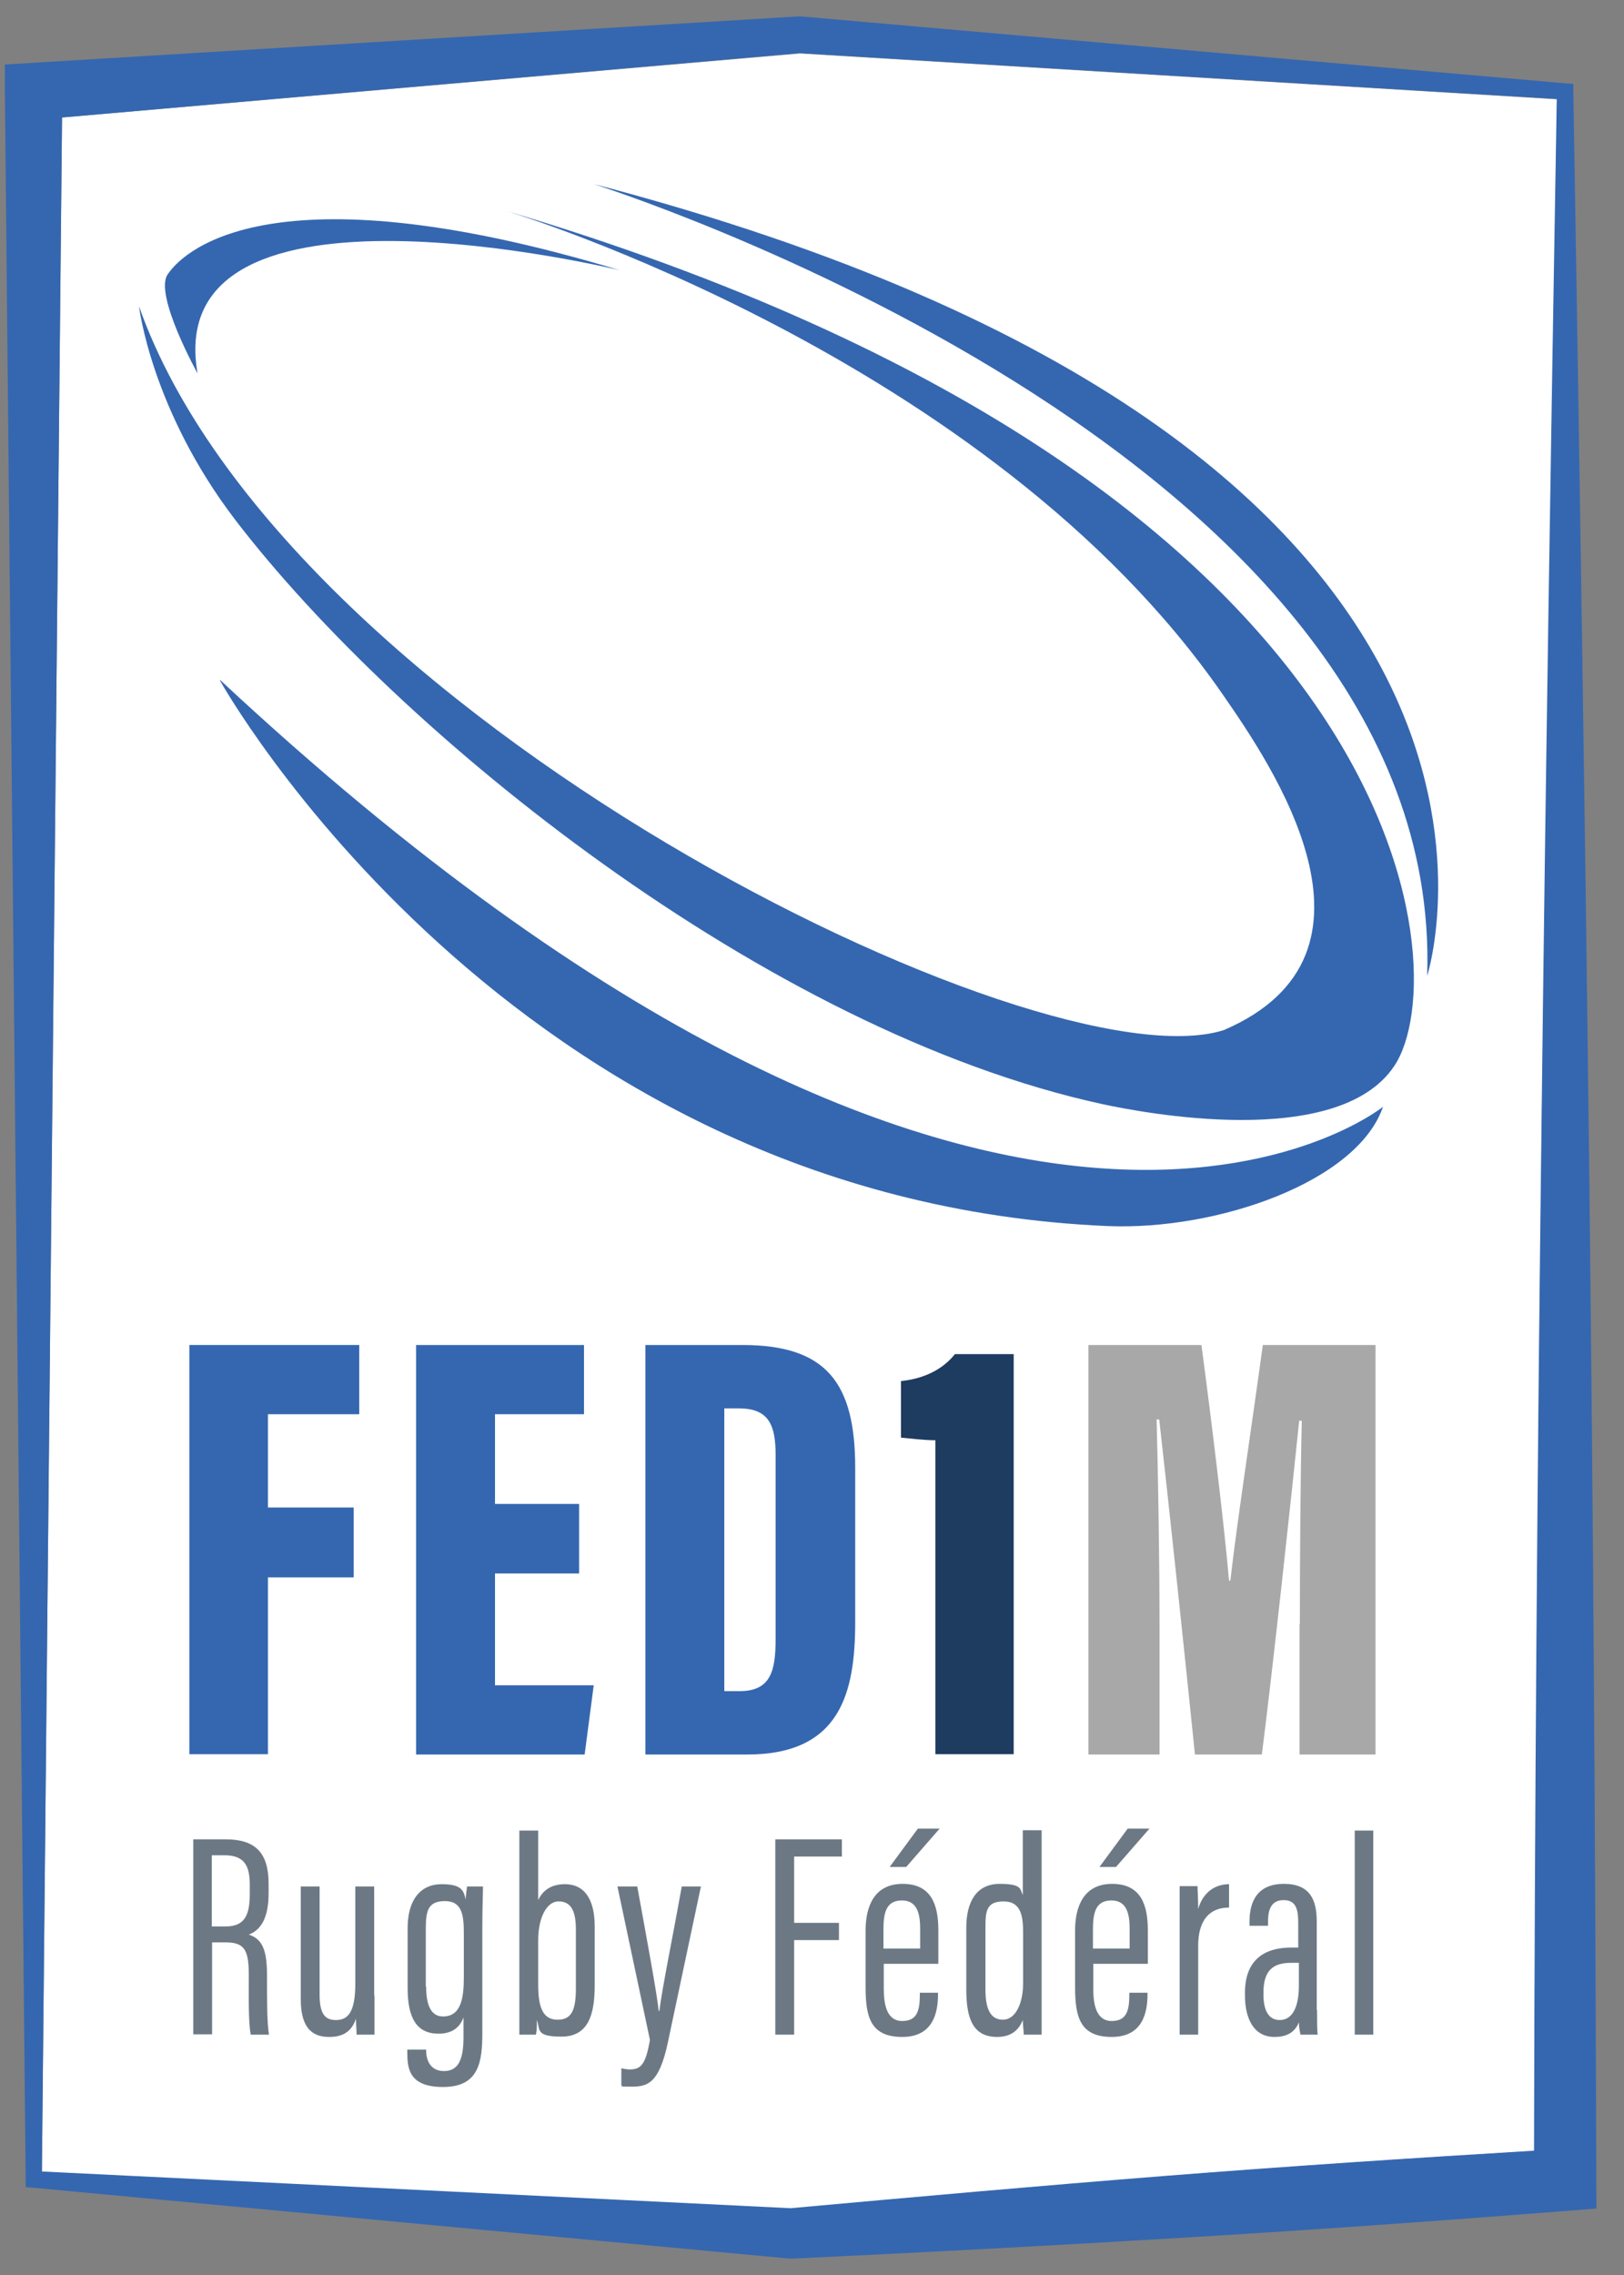
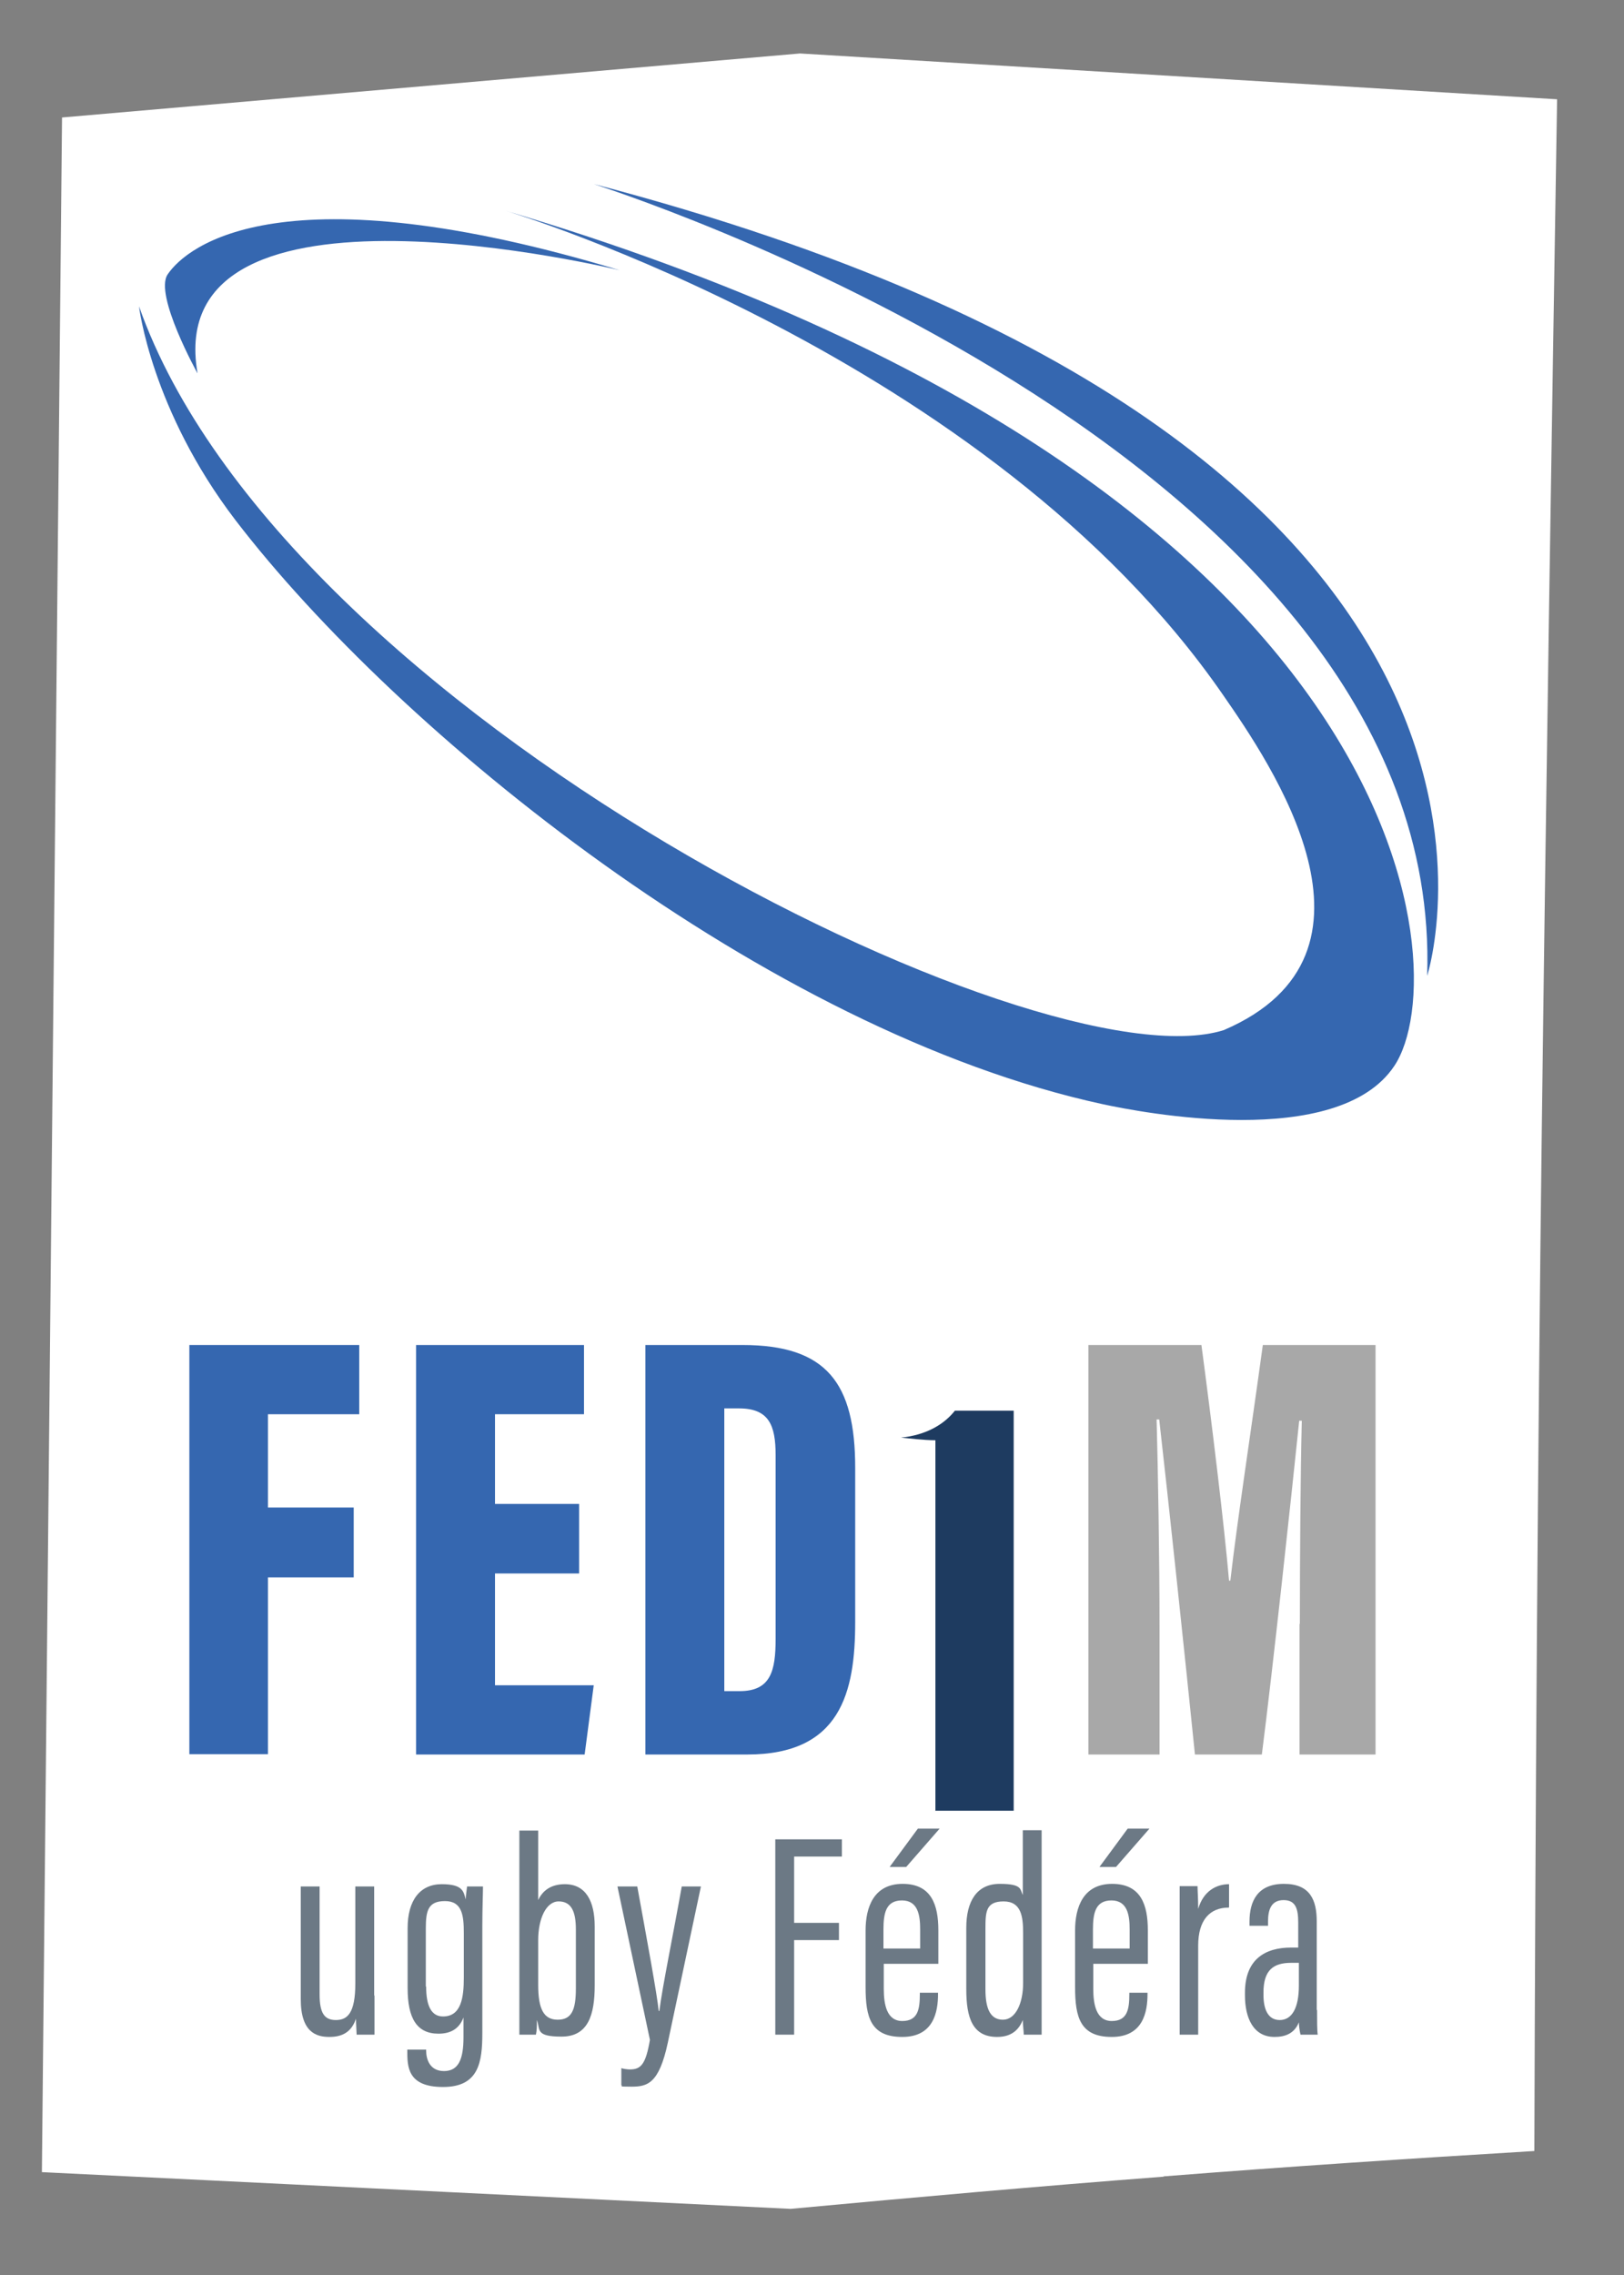
<svg xmlns="http://www.w3.org/2000/svg" id="Logos" viewBox="0 0 500 700">
  <rect x="0" y="0" width="500" height="700" fill="#808080" stroke="none" />
  <defs>
    <style>
      .cls-1 {
        fill: #3567b0;
      }

      .cls-2 {
        fill: #6c7985;
      }

      .cls-3 {
        fill: #1e3b60;
      }

      .cls-4 {
        fill: #fff;
      }

      .cls-5 {
        fill: #a8a8a8;
      }
    </style>
  </defs>
  <g id="Fédérales">
    <g id="Fédérale_1" data-name="Fédérale 1">
      <g>
        <path class="cls-4" d="M358.3,669.65c38.1-3,76-5.5,114.1-7.8.3-104.8,1-209.7,2.3-315.2,1.3-104.7,3-210.1,4.7-316.1l-233.1-14.1L19.1,36.15l-6.2,632.2,230.5,11.3c38.7-3.6,76.9-7,114.8-9.9l.1-.1Z" />
-         <path class="cls-1" d="M489.2,352.25c-1.3-108.7-3-216.8-4.8-324.1v-2.3l-2.3-.2L246.6,5.05h-.8L9.7,19.35l-8.2.5v8.2l6.4,642.6v2.3l2.3.2,232.8,21.8h1.1c40.7-1.9,81.8-4.1,123.1-6.6s82.9-5.5,124.3-8.8c-.3-109.4-1-218.6-2.3-327.3ZM19.1,36.15l227.1-19.8,233.1,14.1c-1.8,106-3.5,211.4-4.7,316.1-1.3,105.5-2.1,210.4-2.3,315.2-38.1,2.3-76,4.8-114.1,7.8-38,3-76.2,6.4-114.8,9.9l-230.5-11.3L19.1,36.15Z" />
      </g>
      <g id="Ballon">
        <path class="cls-1" d="M60.8,114.85s-13.4-24.1-9.2-30.4c6-8.9,35.4-32.6,139.2-1.3,0,0-141.4-34.5-130,31.6v.1Z" />
-         <path class="cls-1" d="M67.7,209.35s88.9,160,273.3,167.9c33.8,1.4,76.9-13.6,84.8-36.7,0,0-116.4,93.9-358-131.3l-.1.1Z" />
        <path class="cls-1" d="M42.8,94.25h0s3.7,31.8,29.7,65.8c50,65.2,163.2,157.2,267,179.7,11.6,2.5,72.4,14.4,89.8-11.8,19.5-29.2,6.6-179.7-273.6-263.1,0,0,148.7,44.6,220.8,148.9,14.7,21.2,55,79.7.3,103.2-56.6,17.9-289.7-97.1-334-222.7h0Z" />
        <path class="cls-1" d="M439.4,300.25s52.5-162.6-256.5-243.6c-2.1-.5,261.9,81.3,256.5,243.6Z" />
      </g>
      <g>
-         <path class="cls-2" d="M59.5,565.95h10c9,0,13.2,4,13.2,13.7v2.9c0,7.9-2.6,11.4-6.1,12.7,3.9,1.3,5.6,4.3,5.6,12.3s0,14.7.6,18.5h-5.6c-.8-3.8-.6-13.9-.6-18.1,0-7.9-1.2-10.3-7.2-10.3h-4.1v28.3h-5.8v-60.1.1ZM65.2,592.75h4.3c5.9,0,7.4-3.6,7.4-10v-2.8c0-5.8-1.6-9.1-7.8-9.1h-3.9v21.9h0Z" />
        <path class="cls-2" d="M115.3,613.95v12.1h-5.5c0-.8-.2-3.2-.2-4.9-1.4,4.1-4.2,5.6-8.2,5.6s-8.8-1.4-8.8-11.6v-34.7h5.8v33.2c0,5.8,1.5,7.9,5,7.9s6-2,6-11.3v-29.8h5.8v33.6l.1-.1Z" />
        <path class="cls-2" d="M148.5,625.55c0,9-1.1,16.6-12.1,16.6s-11-6.3-11-11.2v-.3h5.8v.3c0,2.5,1,6.3,5.5,6.3s6-3.7,6-10.4v-6.1c-1.2,3.2-3.6,5-7.7,5-6.7,0-9.5-4.8-9.5-14v-18.5c0-8.5,3.8-13.5,10.5-13.5s6.7,2.4,7.4,4.7c0-1.3.3-3,.4-4h4.9c0,2.4-.2,6.7-.2,12.1v33ZM131.2,611.25c0,6.1,1.7,9.2,5.2,9.2,5.6,0,6.4-5.8,6.4-12v-13.6c0-5.5-.5-9.9-5.8-9.9s-5.9,3.1-5.9,8.5v17.8h.1Z" />
        <path class="cls-2" d="M160,563.25h5.7v21.4c1.3-2.8,3.8-4.9,8.2-4.9,6.5,0,9.2,5.3,9.2,13v18.1c0,9.1-2,15.8-10.2,15.8s-6.5-2.2-7.6-5.1c0,1.9,0,3.1-.3,4.5h-5.1v-62.8h.1ZM177.3,593.65c0-5.5-1.4-8.6-5.3-8.6s-6.3,5.4-6.3,11.9v13.8c0,7.4,1.7,10.7,6,10.7s5.6-3,5.6-9.6v-18.2Z" />
        <path class="cls-2" d="M196.2,580.45c3.1,17,6.1,33.2,6.6,38.3h.2c.9-7.2,4.2-23.2,6.9-38.3h5.9l-10.2,48.1c-2.7,12.6-6.3,13.5-11.2,13.5s-2.2-.2-3.1-.4v-5.3c.5.2,1.8.4,2.6.4,3.4,0,4.9-1.5,6.2-9.1l-10-47.2h6.2-.1Z" />
        <path class="cls-2" d="M238.8,565.95h20.4v5.3h-14.7v20.4h13.8v5.3h-13.8v29.1h-5.8v-60.1h.1Z" />
        <path class="cls-2" d="M272.1,604.25v7.7c0,4.8.9,9.9,5.7,9.9s5.4-3.6,5.4-8.3v-.4h5.6v.4c0,5.4-1.3,13.2-11,13.2s-11.3-6-11.3-15.3v-17.5c0-7.1,2.5-14.3,11.4-14.3s11,6.5,11,14.3v10.3h-16.8ZM283.3,599.55v-5.9c0-4.2-.6-8.9-5.6-8.9s-5.7,4-5.7,9v5.8h11.3ZM289.3,562.65l-10.3,11.8h-5.1l8.7-11.8h6.7,0Z" />
        <path class="cls-2" d="M320.7,563.25v62.8h-5.5c0-.8-.3-3.3-.3-4.5-1.1,2.7-3.2,5.2-7.9,5.2-7.6,0-9.5-5.9-9.5-14.7v-18.9c0-8.1,3.2-13.5,10.3-13.5s6.2,1.8,7.1,3.4v-19.9h5.8v.1ZM303.4,612.15c0,6.1,1.6,9.3,5.4,9.3s6.2-4.9,6.2-11.3v-15.3c0-5-.5-9.8-6-9.8s-5.6,3.2-5.6,8.5v18.7-.1Z" />
        <path class="cls-2" d="M336.6,604.25v7.7c0,4.8.9,9.9,5.7,9.9s5.4-3.6,5.4-8.3v-.4h5.6v.4c0,5.4-1.3,13.2-11,13.2s-11.3-6-11.3-15.3v-17.5c0-7.1,2.5-14.3,11.4-14.3s11,6.5,11,14.3v10.3h-16.8ZM347.8,599.55v-5.9c0-4.2-.6-8.9-5.6-8.9s-5.7,4-5.7,9v5.8h11.3ZM353.9,562.65l-10.3,11.8h-5.1l8.7-11.8h6.7,0Z" />
        <path class="cls-2" d="M378.3,586.95c-5.8,0-9.4,3.8-9.4,11.7v27.4h-5.7v-45.7h5.5c0,1.3.2,3.9.2,7,1.6-5.5,5.6-7.6,9.5-7.6v7.1l-.1.1Z" />
        <path class="cls-2" d="M405.5,618.45c0,3.1,0,6.3.2,7.6h-5.3c-.3-1.2-.5-3-.5-3.8-1.4,3.5-4.3,4.5-7.5,4.5-6.5,0-9.1-5.8-9.1-12.8v-.8c0-10.2,6.1-13.9,14.2-13.9h2.2v-7.6c0-4.2-.7-7-4.5-7s-4.8,2.9-4.8,6.6v1.3h-5.7v-1.3c0-6.3,2.5-11.6,10.6-11.6s10.1,5,10.1,11.6v27.2h.1ZM399.9,603.95h-2.4c-5.4,0-8.5,2.2-8.5,9.1v.8c0,4.2,1.3,7.7,5,7.7s5.9-3.6,5.9-10.6v-7Z" />
-         <path class="cls-2" d="M417.1,626.05v-62.8h5.7v62.8h-5.7Z" />
      </g>
      <g>
        <path class="cls-1" d="M58.3,413.85h52.3v21.3h-28.1v28.7h26.4v21.5h-26.4v54.4h-24.2v-126,.1Z" />
        <path class="cls-1" d="M178.3,484.15h-25.9v34.4h30.4l-2.8,21.3h-51.9v-126h51.7v21.3h-27.4v27.6h25.9v21.4Z" />
        <path class="cls-1" d="M198.8,413.85h29.8c25.9,0,34.7,11.7,34.7,37.8v47.4c0,21.7-4.5,40.8-33.2,40.8h-31.4v-126h.1ZM223,520.35h4.7c9.6,0,11.1-6.2,11.1-16.1v-56.5c0-9.3-2.1-14.4-11.3-14.4h-4.5v87Z" />
-         <path class="cls-3" d="M288,539.85v-96.7c-3.6,0-8.3-.6-10.6-.8v-17.4c7.7-.8,13.2-4,16.6-8.3h18.1v123.1h-24.2l.1.1Z" />
+         <path class="cls-3" d="M288,539.85v-96.7c-3.6,0-8.3-.6-10.6-.8c7.7-.8,13.2-4,16.6-8.3h18.1v123.1h-24.2l.1.1Z" />
        <path class="cls-5" d="M400.2,499.65c0-19.5.2-47,.6-62.5h-.8c-2.6,25.1-8.1,76.1-11.5,102.7h-20.6c-2.8-27.6-8.3-79.5-11-103.1h-.8c.4,14.7.9,42.1.9,63.8v39.3h-21.9v-126h34.8c3.2,24,7,55.3,8.5,72.5h.4c2.1-18.3,6.2-44.8,10-72.5h34.7v126h-23.4v-40.2h.1Z" />
      </g>
    </g>
  </g>
</svg>